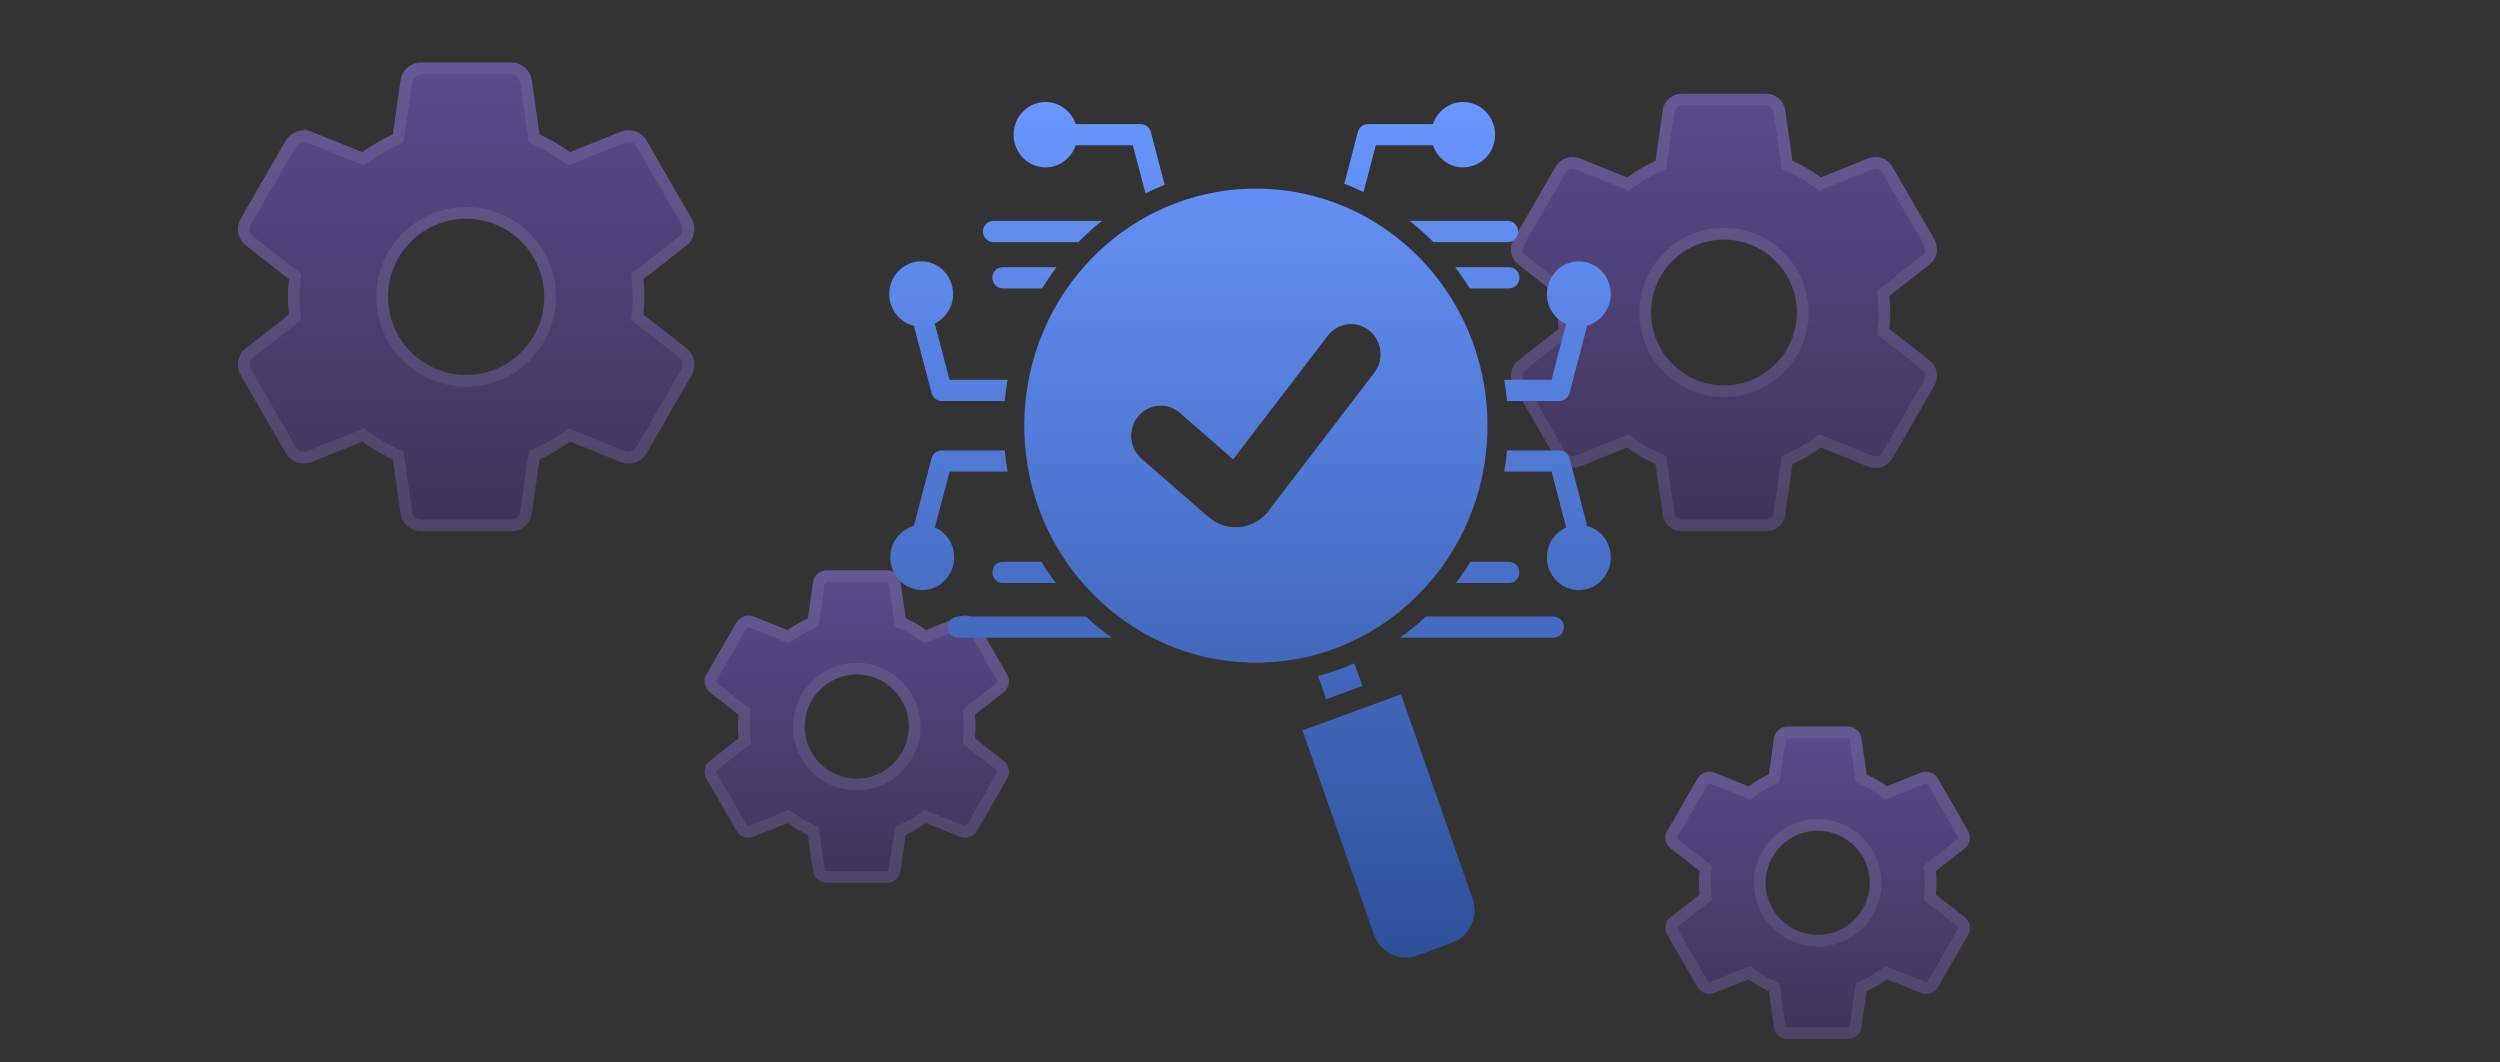
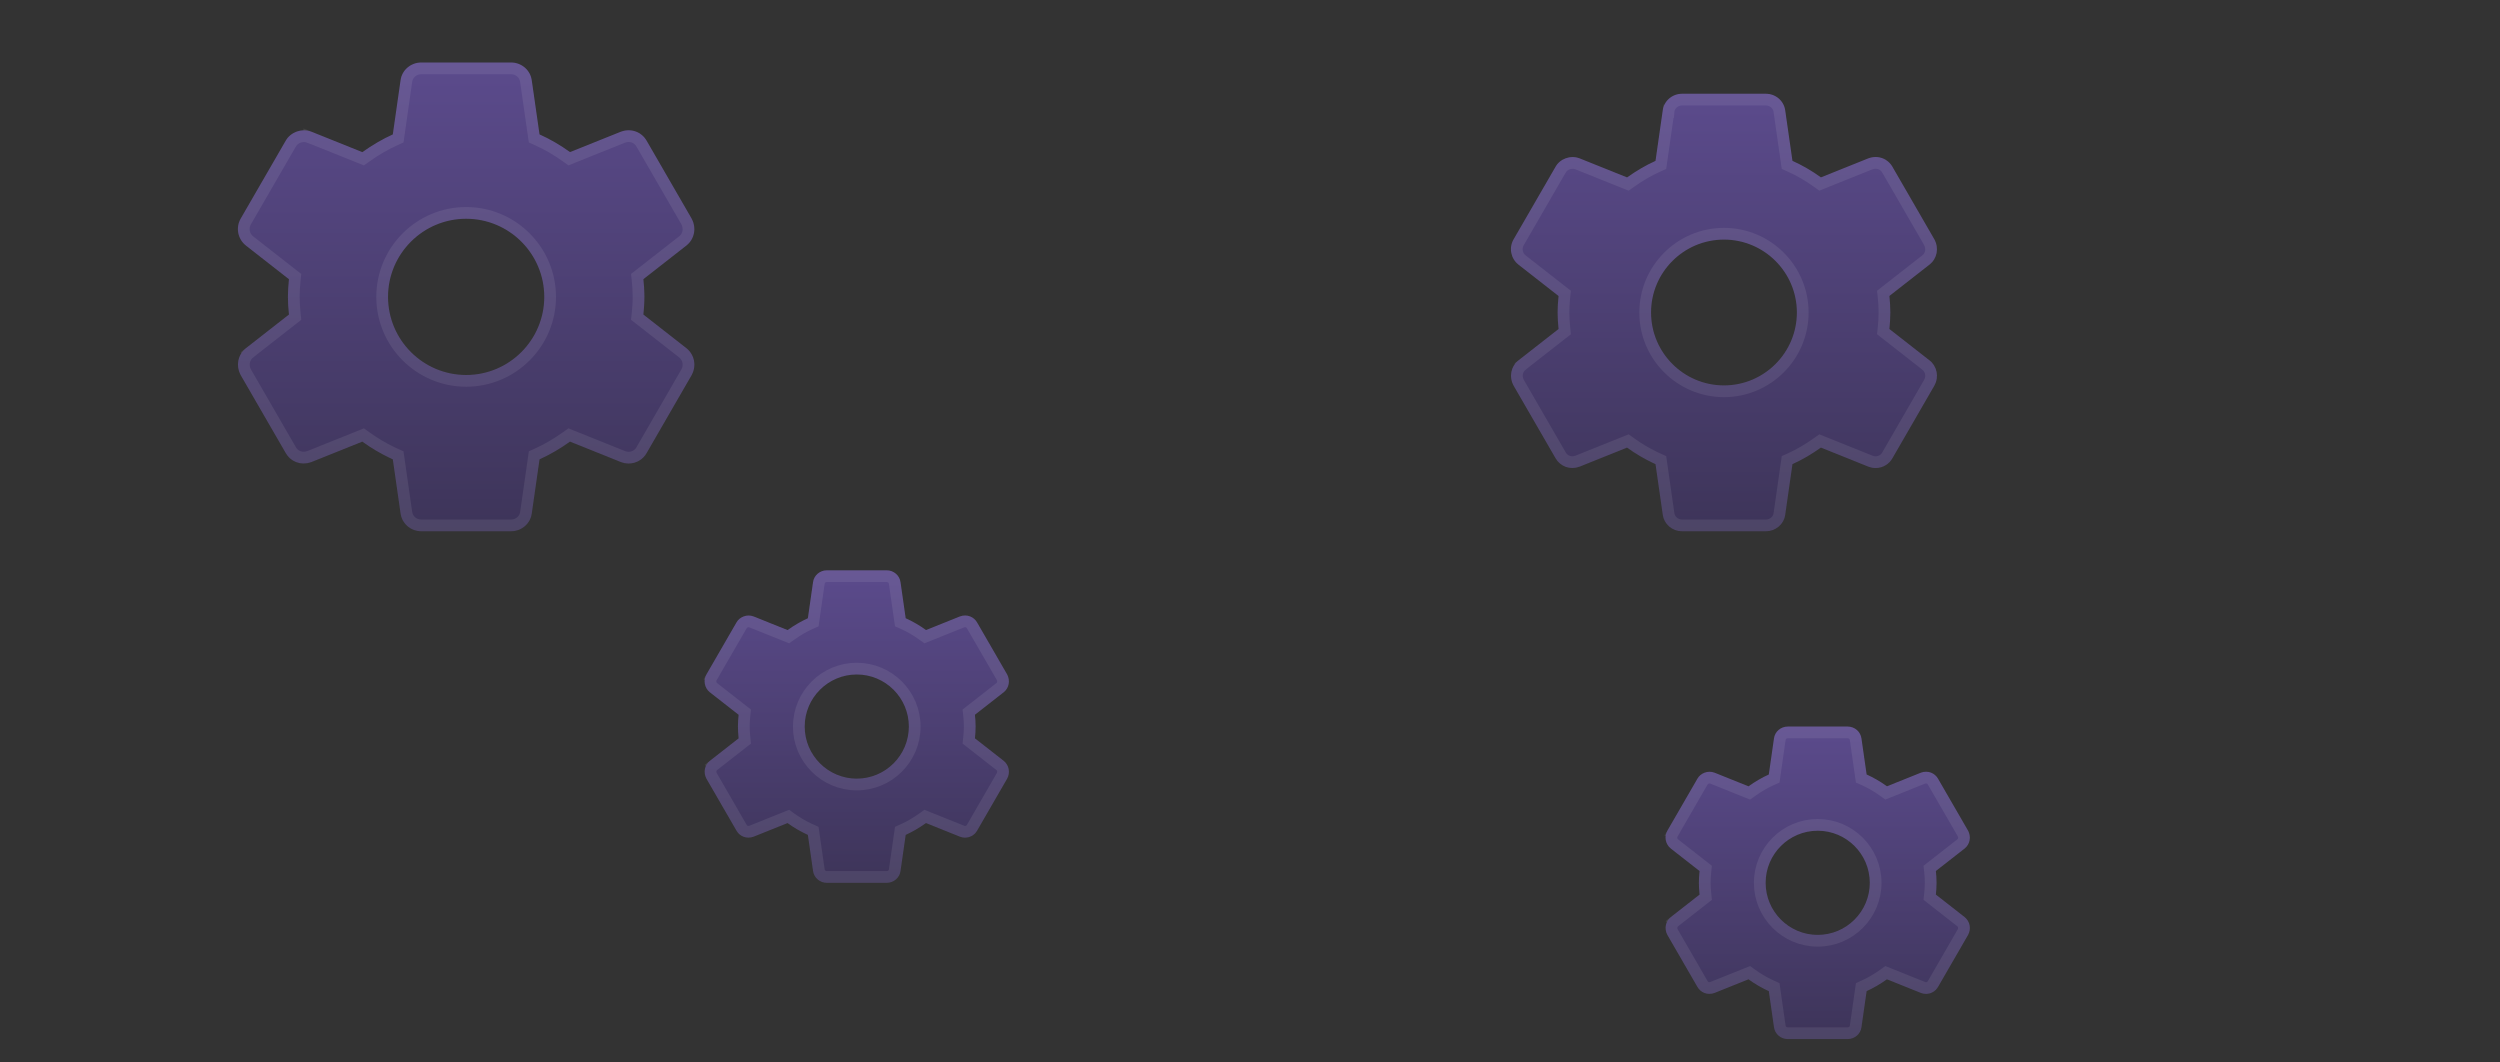
<svg xmlns="http://www.w3.org/2000/svg" width="320" height="136" viewBox="0 0 320 136" fill="none">
  <rect x="0" y="0" width="320" height="136" fill="#333333" stroke="none" />
  <path d="M246.988 46.137L241.84 42.112C241.906 41.491 241.962 40.765 241.962 39.998C241.962 39.23 241.908 38.504 241.84 37.884L246.992 33.856C247.949 33.1 248.21 31.759 247.601 30.641L242.249 21.38C241.677 20.335 240.424 19.798 239.152 20.267L233.079 22.705C231.914 21.865 230.694 21.156 229.432 20.589L228.508 14.147C228.356 12.924 227.292 12 226.034 12H215.301C214.043 12 212.982 12.924 212.832 14.128L211.906 20.594C210.683 21.144 209.482 21.844 208.266 22.71L202.176 20.265C201.035 19.824 199.67 20.318 199.103 21.359L193.743 30.632C193.111 31.7 193.372 33.089 194.35 33.863L199.497 37.888C199.416 38.675 199.376 39.358 199.376 40C199.376 40.642 199.416 41.325 199.497 42.114L194.345 46.141C193.389 46.9 193.13 48.241 193.739 49.357L199.091 58.618C199.663 59.661 200.904 60.202 202.188 59.731L208.261 57.292C209.423 58.13 210.644 58.839 211.906 59.409L212.83 65.849C212.982 67.076 214.043 68 215.303 68H226.037C227.294 68 228.358 67.076 228.508 65.872L229.434 59.409C230.657 58.856 231.856 58.158 233.074 57.29L239.164 59.735C239.458 59.85 239.764 59.908 240.079 59.908C240.984 59.908 241.817 59.413 242.237 58.643L247.613 49.333C248.21 48.241 247.949 46.9 246.988 46.137ZM220.668 49.333C215.52 49.333 211.334 45.147 211.334 40C211.334 34.853 215.52 30.667 220.668 30.667C225.815 30.667 230.001 34.853 230.001 40C230.001 45.147 225.815 49.333 220.668 49.333Z" fill="url(#paint0_linear_19_289)" fill-opacity="0.5" />
  <path d="M215.301 12.75H226.034C226.925 12.75 227.66 13.404 227.764 14.239V14.246L227.766 14.253L228.689 20.695L228.748 21.105L229.124 21.273C230.338 21.819 231.515 22.502 232.64 23.314L232.975 23.555L233.358 23.401L239.412 20.971C240.33 20.632 241.195 21.016 241.591 21.74L241.595 21.748L241.6 21.755L246.942 30.999V31C247.385 31.812 247.184 32.748 246.527 33.268L241.378 37.293L241.05 37.55L241.095 37.965C241.16 38.566 241.212 39.264 241.212 39.998C241.212 40.73 241.158 41.428 241.095 42.033L241.051 42.446L241.378 42.702L246.521 46.724V46.725C247.185 47.252 247.378 48.182 246.963 48.958L241.587 58.269L241.583 58.276L241.578 58.284C241.292 58.809 240.714 59.158 240.078 59.158C239.859 59.158 239.646 59.118 239.438 59.037L233.354 56.594L232.973 56.441L232.639 56.68C231.456 57.522 230.299 58.195 229.125 58.726L228.75 58.895L228.691 59.303L227.766 65.766L227.764 65.772V65.779C227.663 66.593 226.931 67.25 226.036 67.25H215.304C214.412 67.25 213.678 66.598 213.574 65.757L213.573 65.749L213.572 65.742L212.648 59.302L212.59 58.895L212.214 58.725L211.761 58.514C210.706 58.005 209.683 57.392 208.7 56.684L208.365 56.442L207.981 56.597L201.929 59.026C201.001 59.367 200.146 58.981 199.749 58.257L199.745 58.25L199.74 58.242L194.395 48.994C193.955 48.185 194.155 47.25 194.812 46.73L194.811 46.728L199.959 42.705L200.286 42.449L200.243 42.037C200.164 41.268 200.126 40.61 200.126 40C200.126 39.542 200.147 39.058 200.191 38.522L200.243 37.966L200.286 37.553L199.959 37.298L194.815 33.275C194.172 32.765 193.973 31.877 194.313 31.155L194.389 31.014L194.393 31.007L199.752 21.734L199.757 21.727L199.762 21.718C200.142 21.02 201.098 20.659 201.896 20.961H201.896L207.986 23.406L208.367 23.559L208.701 23.321C209.882 22.48 211.041 21.806 212.214 21.277L212.59 21.108L212.648 20.7L213.574 14.234L212.832 14.128L213.575 14.234L213.576 14.221C213.677 13.407 214.407 12.75 215.301 12.75ZM220.668 29.917C215.106 29.917 210.584 34.438 210.584 40C210.584 45.562 215.106 50.083 220.668 50.083C226.229 50.083 230.751 45.561 230.751 40C230.751 34.439 226.229 29.917 220.668 29.917Z" stroke="white" stroke-opacity="0.08" stroke-width="1.5" />
  <g clip-path="url(#clip0_19_289)">
    <path d="M128.467 97.383L124.79 94.508C124.837 94.065 124.877 93.547 124.877 92.998C124.877 92.45 124.838 91.932 124.79 91.488L128.47 88.612C129.153 88.072 129.34 87.113 128.905 86.315L125.082 79.7C124.673 78.953 123.778 78.57 122.87 78.905L118.532 80.647C117.7 80.047 116.828 79.54 115.927 79.135L115.267 74.533C115.158 73.66 114.398 73 113.5 73H105.833C104.935 73 104.177 73.66 104.07 74.52L103.408 79.138C102.535 79.532 101.677 80.032 100.808 80.65L96.458 78.903C95.643 78.588 94.668 78.942 94.263 79.685L90.435 86.308C89.983 87.072 90.17 88.063 90.868 88.617L94.545 91.492C94.487 92.053 94.458 92.542 94.458 93C94.458 93.458 94.487 93.947 94.545 94.51L90.865 97.387C90.181 97.928 89.996 98.887 90.431 99.683L94.255 106.298C94.663 107.043 95.55 107.43 96.466 107.093L100.805 105.352C101.635 105.95 102.507 106.457 103.408 106.863L104.068 111.463C104.177 112.34 104.935 113 105.835 113H113.502C114.4 113 115.16 112.34 115.267 111.48L115.928 106.863C116.802 106.468 117.658 105.97 118.528 105.35L122.878 107.097C123.088 107.178 123.307 107.22 123.532 107.22C124.178 107.22 124.773 106.867 125.073 106.317L128.913 99.667C129.34 98.887 129.153 97.928 128.467 97.383ZM109.667 99.667C105.99 99.667 103 96.677 103 93C103 89.323 105.99 86.333 109.667 86.333C113.343 86.333 116.333 89.323 116.333 93C116.333 96.677 113.343 99.667 109.667 99.667Z" fill="url(#paint1_linear_19_289)" fill-opacity="0.5" />
    <path d="M105.833 73.75H113.5C114.031 73.75 114.462 74.14 114.522 74.626L114.524 74.64L115.184 79.241L115.243 79.65L115.619 79.819C116.472 80.203 117.3 80.683 118.093 81.255L118.428 81.496L118.811 81.343L123.13 79.608C123.684 79.404 124.191 79.635 124.424 80.06L124.428 80.067L124.432 80.075L128.246 86.673V86.674C128.514 87.165 128.389 87.717 128.008 88.02L124.328 90.897L123.999 91.154L124.045 91.569C124.091 91.993 124.127 92.484 124.127 92.998C124.127 93.511 124.089 94.002 124.044 94.43L124.001 94.843L124.328 95.1L128.005 97.975C128.395 98.288 128.509 98.841 128.255 99.307L124.424 105.941L124.419 105.949L124.415 105.957C124.249 106.262 123.908 106.47 123.531 106.47C123.402 106.47 123.277 106.446 123.153 106.398L118.807 104.654L118.427 104.501L118.093 104.739C117.258 105.334 116.443 105.807 115.619 106.18L115.244 106.35L115.185 106.757L114.524 111.374L114.522 111.388C114.464 111.857 114.037 112.25 113.502 112.25H105.835C105.303 112.25 104.873 111.861 104.812 111.371L104.811 111.364L104.81 111.356L104.15 106.757L104.093 106.349L103.717 106.18L103.397 106.03C102.656 105.672 101.935 105.242 101.243 104.743L100.909 104.502L100.525 104.655L96.202 106.391C95.643 106.593 95.146 106.362 94.913 105.938L94.908 105.931L94.904 105.923L91.085 99.314C90.823 98.826 90.949 98.277 91.331 97.975L91.33 97.974L95.007 95.101L95.334 94.846L95.291 94.433C95.235 93.889 95.208 93.427 95.208 93C95.208 92.573 95.234 92.111 95.291 91.569L95.334 91.156L95.007 90.901L91.334 88.029C90.927 87.707 90.821 87.128 91.08 86.69L90.434 86.309L91.081 86.69L91.084 86.684L94.913 80.061L94.917 80.052L94.922 80.044C95.14 79.643 95.707 79.422 96.178 79.599V79.6L100.529 81.346L100.909 81.499L101.243 81.261C102.076 80.667 102.893 80.193 103.717 79.822L104.093 79.653L104.15 79.245L104.812 74.626L104.814 74.612C104.873 74.142 105.299 73.75 105.833 73.75ZM109.667 85.583C105.576 85.583 102.25 88.909 102.25 93C102.25 97.091 105.576 100.417 109.667 100.417C113.758 100.417 117.083 97.091 117.083 93C117.083 88.909 113.758 85.583 109.667 85.583Z" stroke="white" stroke-opacity="0.08" stroke-width="1.5" />
  </g>
  <g clip-path="url(#clip1_19_289)">
    <path d="M251.467 117.383L247.79 114.508C247.837 114.065 247.877 113.547 247.877 112.998C247.877 112.45 247.838 111.932 247.79 111.488L251.47 108.612C252.153 108.072 252.34 107.113 251.905 106.315L248.082 99.7C247.673 98.953 246.778 98.57 245.87 98.905L241.532 100.647C240.7 100.047 239.828 99.54 238.927 99.135L238.267 94.533C238.158 93.66 237.398 93 236.5 93H228.833C227.935 93 227.177 93.66 227.07 94.52L226.408 99.138C225.535 99.532 224.677 100.032 223.808 100.65L219.458 98.903C218.643 98.588 217.668 98.942 217.263 99.685L213.435 106.308C212.983 107.072 213.17 108.063 213.868 108.617L217.545 111.492C217.487 112.053 217.458 112.542 217.458 113C217.458 113.458 217.487 113.947 217.545 114.51L213.865 117.387C213.182 117.928 212.997 118.887 213.432 119.683L217.255 126.298C217.663 127.043 218.55 127.43 219.467 127.093L223.805 125.352C224.635 125.95 225.507 126.457 226.408 126.863L227.068 131.463C227.177 132.34 227.935 133 228.835 133H236.502C237.4 133 238.16 132.34 238.267 131.48L238.928 126.863C239.802 126.468 240.658 125.97 241.528 125.35L245.878 127.097C246.088 127.178 246.307 127.22 246.532 127.22C247.178 127.22 247.773 126.867 248.073 126.317L251.913 119.667C252.34 118.887 252.153 117.928 251.467 117.383ZM232.667 119.667C228.99 119.667 226 116.677 226 113C226 109.323 228.99 106.333 232.667 106.333C236.343 106.333 239.333 109.323 239.333 113C239.333 116.677 236.343 119.667 232.667 119.667Z" fill="url(#paint2_linear_19_289)" fill-opacity="0.5" />
    <path d="M228.833 93.75H236.5C237.031 93.75 237.462 94.14 237.522 94.626L237.524 94.64L238.184 99.241L238.243 99.65L238.619 99.819C239.472 100.203 240.3 100.683 241.093 101.255L241.428 101.496L241.811 101.343L246.13 99.608C246.684 99.404 247.191 99.635 247.424 100.06L247.428 100.067L247.432 100.075L251.246 106.673V106.674C251.514 107.165 251.389 107.717 251.008 108.021L247.328 110.897L246.999 111.154L247.045 111.569C247.091 111.993 247.127 112.484 247.127 112.998C247.127 113.511 247.089 114.002 247.044 114.43L247.001 114.843L247.328 115.1L251.005 117.975C251.395 118.288 251.509 118.841 251.255 119.307L247.424 125.941L247.419 125.949L247.415 125.957C247.249 126.262 246.908 126.47 246.531 126.47C246.402 126.47 246.277 126.446 246.153 126.398L241.807 124.654L241.427 124.501L241.093 124.739C240.258 125.334 239.443 125.807 238.619 126.18L238.244 126.35L238.185 126.757L237.524 131.374L237.522 131.388C237.464 131.857 237.037 132.25 236.502 132.25H228.835C228.303 132.25 227.873 131.861 227.812 131.371L227.811 131.364L227.81 131.356L227.15 126.757L227.093 126.349L226.717 126.18L226.397 126.03C225.656 125.672 224.935 125.242 224.243 124.743L223.909 124.502L223.525 124.655L219.202 126.391C218.643 126.593 218.146 126.362 217.913 125.938L217.908 125.931L217.904 125.923L214.085 119.314C213.823 118.826 213.949 118.277 214.331 117.975L214.33 117.974L218.007 115.101L218.334 114.846L218.291 114.433C218.235 113.889 218.208 113.427 218.208 113C218.208 112.573 218.235 112.111 218.291 111.569L218.334 111.156L218.007 110.901L214.334 108.029C213.927 107.707 213.821 107.128 214.08 106.69L213.434 106.309L214.081 106.69L214.084 106.684L217.913 100.061L217.917 100.052L217.922 100.044C218.14 99.643 218.707 99.422 219.179 99.599V99.6L223.529 101.346L223.909 101.499L224.243 101.261C225.076 100.667 225.893 100.193 226.717 99.822L227.093 99.653L227.15 99.245L227.812 94.626L227.814 94.612C227.873 94.142 228.299 93.75 228.833 93.75ZM232.667 105.583C228.576 105.583 225.25 108.909 225.25 113C225.25 117.091 228.576 120.417 232.667 120.417C236.758 120.417 240.083 117.091 240.083 113C240.083 108.909 236.758 105.583 232.667 105.583Z" stroke="white" stroke-opacity="0.08" stroke-width="1.5" />
  </g>
  <path d="M87.867 44.575L82.352 40.263C82.422 39.597 82.482 38.82 82.482 37.998C82.482 37.175 82.425 36.398 82.352 35.733L87.872 31.418C88.897 30.608 89.177 29.17 88.525 27.973L82.79 18.05C82.177 16.93 80.835 16.355 79.472 16.858L72.965 19.47C71.717 18.57 70.41 17.81 69.057 17.203L68.067 10.3C67.905 8.99 66.765 8 65.417 8H53.917C52.57 8 51.432 8.99 51.272 10.28L50.28 17.207C48.97 17.798 47.682 18.548 46.38 19.475L39.855 16.855C38.632 16.383 37.17 16.913 36.562 18.027L30.82 27.962C30.142 29.108 30.422 30.595 31.47 31.425L36.985 35.738C36.897 36.58 36.855 37.313 36.855 38C36.855 38.688 36.897 39.42 36.985 40.265L31.465 44.58C30.44 45.392 30.162 46.83 30.815 48.025L36.55 57.947C37.162 59.065 38.492 59.645 39.867 59.14L46.375 56.528C47.62 57.425 48.927 58.185 50.28 58.795L51.27 65.695C51.432 67.01 52.57 68 53.92 68H65.42C66.767 68 67.907 67.01 68.067 65.72L69.06 58.795C70.37 58.203 71.655 57.455 72.96 56.525L79.485 59.145C79.8 59.267 80.127 59.33 80.465 59.33C81.435 59.33 82.327 58.8 82.777 57.975L88.537 48C89.177 46.83 88.897 45.392 87.867 44.575ZM59.667 48C54.152 48 49.667 43.515 49.667 38C49.667 32.485 54.152 28 59.667 28C65.182 28 69.667 32.485 69.667 38C69.667 43.515 65.182 48 59.667 48Z" fill="url(#paint3_linear_19_289)" fill-opacity="0.5" />
  <path d="M53.917 8.75H65.417C66.398 8.75 67.208 9.47 67.323 10.393L67.324 10.406L68.315 17.309L68.373 17.718L68.75 17.887C70.054 18.472 71.317 19.206 72.526 20.078L72.861 20.32L73.244 20.166L79.737 17.56C80.743 17.191 81.696 17.613 82.132 18.41L82.136 18.418L82.141 18.426L87.869 28.338C88.351 29.228 88.131 30.257 87.407 30.829L81.891 35.142L81.562 35.398L81.607 35.813C81.677 36.459 81.733 37.209 81.733 37.997C81.733 38.784 81.675 39.534 81.607 40.184L81.563 40.598L81.89 40.853L87.406 45.166C88.139 45.752 88.347 46.784 87.879 47.64L82.128 57.6L82.123 57.607L82.118 57.616C81.802 58.196 81.165 58.58 80.465 58.58C80.223 58.58 79.988 58.536 79.759 58.447L73.24 55.829L72.859 55.676L72.525 55.914C71.255 56.819 70.011 57.541 68.75 58.111L68.375 58.281L68.318 58.688L67.324 65.613L67.323 65.621L67.323 65.628C67.211 66.527 66.404 67.25 65.42 67.25H53.92C52.938 67.25 52.129 66.532 52.014 65.603L52.013 65.596L52.012 65.589L51.023 58.688L50.964 58.28L50.588 58.111L50.101 57.884C48.968 57.337 47.869 56.68 46.814 55.919L46.479 55.678L46.095 55.832L39.609 58.435C38.589 58.81 37.645 58.386 37.207 57.587L37.203 57.58L37.199 57.572L31.468 47.656C30.989 46.769 31.207 45.741 31.931 45.168L31.93 45.167L37.447 40.856L37.774 40.601L37.731 40.188C37.645 39.362 37.605 38.656 37.605 38C37.605 37.344 37.645 36.638 37.731 35.815L37.774 35.402L37.447 35.147L31.936 30.837C31.227 30.275 31.007 29.296 31.382 28.501L31.465 28.345L31.469 28.338L37.211 18.402L37.221 18.387C37.643 17.611 38.703 17.214 39.584 17.555V17.554L46.101 20.171L46.481 20.324L46.815 20.086C48.082 19.183 49.328 18.459 50.588 17.892L50.964 17.722L51.023 17.314L52.015 10.387L52.017 10.372C52.129 9.472 52.934 8.75 53.917 8.75ZM59.667 27.25C53.738 27.25 48.917 32.071 48.917 38C48.917 43.929 53.738 48.75 59.667 48.75C65.596 48.75 70.417 43.929 70.417 38C70.417 32.071 65.596 27.25 59.667 27.25Z" stroke="white" stroke-opacity="0.08" stroke-width="1.5" />
-   <path fill-rule="evenodd" clip-rule="evenodd" d="M168.708 86.52C170.291 86.111 171.85 85.578 173.365 84.918L174.379 87.802L169.752 89.499L168.708 86.52ZM179.325 88.87L166.718 93.496L175.876 119.653C176.671 121.933 179.144 123.124 181.373 122.311L185.893 120.652C188.115 119.838 189.285 117.307 188.486 115.034L179.325 88.87ZM127.148 30.991H138.033C138.146 30.869 138.265 30.754 138.384 30.639C139.241 29.794 140.138 29.005 141.063 28.275H127.148C126.415 28.275 125.821 28.883 125.821 29.633C125.821 30.384 126.415 30.991 127.148 30.991ZM127.022 73.266C127.022 74.016 127.616 74.624 128.343 74.624H135.14C134.478 73.747 133.864 72.836 133.301 71.914H128.343C127.616 71.914 127.022 72.518 127.022 73.266ZM122.641 78.911C121.908 78.911 121.314 79.512 121.314 80.262C121.314 81.013 121.908 81.621 122.641 81.621H142.304C141.158 80.8 140.052 79.896 138.992 78.911H122.641ZM127.022 35.554C127.022 36.305 127.616 36.913 128.343 36.913H133.389C133.959 35.984 134.579 35.08 135.242 34.203H128.343C127.616 34.203 127.022 34.811 127.022 35.554ZM134.884 21.281C136.247 20.903 137.265 19.864 137.693 18.591C137.722 18.594 137.748 18.596 137.777 18.596H145.007L146.622 24.752C147.43 24.347 148.243 23.983 149.075 23.656L147.304 16.885C147.141 16.284 146.608 15.886 146.021 15.886V15.879H137.777C137.748 15.879 137.72 15.882 137.691 15.884C136.998 13.821 134.858 12.625 132.769 13.201C130.589 13.798 129.295 16.09 129.882 18.32C130.465 20.551 132.707 21.877 134.884 21.281ZM119.666 67.512L121.537 60.364H128.968C128.811 59.467 128.685 58.563 128.606 57.654H120.519C119.881 57.654 119.348 58.115 119.222 58.73L116.974 67.315C115.236 67.797 113.958 69.415 113.958 71.342C113.958 73.654 115.786 75.526 118.045 75.526C120.298 75.526 122.133 73.654 122.133 71.342C122.133 69.627 121.117 68.154 119.666 67.512ZM116.99 41.708L119.222 50.248C119.348 50.863 119.881 51.324 120.519 51.324H128.606C128.688 50.42 128.813 49.512 128.968 48.614H121.539L119.651 41.414C121.036 40.745 121.996 39.308 121.996 37.633C121.996 35.322 120.168 33.45 117.908 33.45C115.656 33.45 113.821 35.322 113.821 37.633C113.821 39.624 115.177 41.281 116.99 41.708ZM183.475 30.991H192.991C193.724 30.991 194.318 30.384 194.318 29.633C194.318 28.883 193.724 28.275 192.991 28.275H180.452C181.496 29.109 182.51 30.013 183.475 30.991ZM193.159 74.624C193.892 74.624 194.486 74.016 194.486 73.266C194.486 72.515 193.892 71.914 193.159 71.914H188.208C187.644 72.843 187.03 73.747 186.368 74.624H193.159ZM193.159 34.203H186.26C186.929 35.08 187.549 35.984 188.119 36.913H193.159C193.892 36.913 194.486 36.305 194.486 35.554C194.486 34.811 193.892 34.203 193.159 34.203ZM198.867 78.911H182.517C181.459 79.898 180.35 80.8 179.2 81.621H198.867C199.6 81.621 200.188 81.013 200.188 80.262C200.188 79.512 199.6 78.911 198.867 78.911ZM203.068 67.293C203.083 67.137 203.072 66.976 203.03 66.816L200.914 58.732C200.789 58.117 200.252 57.656 199.612 57.656H192.9C192.812 58.565 192.693 59.469 192.531 60.366H198.598L200.468 67.514C199.02 68.156 198.002 69.629 198.002 71.347C198.002 73.659 199.837 75.53 202.089 75.53C204.348 75.53 206.177 73.659 206.177 71.347C206.179 69.383 204.854 67.74 203.068 67.293ZM200.468 41.473L198.598 48.614H192.538C192.695 49.512 192.821 50.42 192.9 51.324H199.612C200.25 51.324 200.789 50.863 200.914 50.248L203.03 42.165C203.072 42.006 203.081 41.848 203.068 41.694C204.854 41.247 206.179 39.604 206.179 37.636C206.179 35.324 204.351 33.453 202.092 33.453C199.839 33.453 198.004 35.324 198.004 37.636C198.004 39.355 199.02 40.831 200.468 41.473ZM176.101 18.596H183.338C183.365 18.596 183.391 18.594 183.415 18.591C183.842 19.864 184.86 20.903 186.222 21.281C188.406 21.877 190.648 20.551 191.231 18.32C191.814 16.092 190.524 13.798 188.338 13.201C186.251 12.625 184.109 13.821 183.422 15.884C183.393 15.882 183.365 15.879 183.336 15.879H175.085V15.886C174.502 15.886 173.966 16.284 173.809 16.885L172.075 23.516C172.901 23.837 173.727 24.189 174.535 24.58L176.101 18.596ZM181.291 76.373C169.478 87.975 150.705 87.585 139.367 75.496C128.025 63.415 128.407 44.196 140.22 32.594C152.026 20.991 170.806 21.382 182.143 33.466C193.479 45.554 193.097 64.766 181.291 76.373ZM175.255 42.3C173.615 40.987 171.249 41.281 169.966 42.96L157.84 58.795L151.023 52.849C149.44 51.466 147.061 51.652 145.703 53.272C144.345 54.892 144.533 57.333 146.116 58.716L154.673 66.178L154.799 66.28L154.843 66.312C156.001 67.234 157.399 67.607 158.743 67.453C160.095 67.299 161.385 66.633 162.312 65.48L162.343 65.435L162.374 65.397L162.398 65.351L175.907 47.708C177.19 46.033 176.901 43.606 175.255 42.3Z" fill="url(#paint4_linear_19_289)" />
  <defs>
    <linearGradient id="paint0_linear_19_289" x1="220.665" y1="12" x2="220.665" y2="68" gradientUnits="userSpaceOnUse">
      <stop stop-color="#8463E6" />
      <stop offset="1" stop-color="#493780" />
    </linearGradient>
    <linearGradient id="paint1_linear_19_289" x1="109.665" y1="73" x2="109.665" y2="113" gradientUnits="userSpaceOnUse">
      <stop stop-color="#8463E6" />
      <stop offset="1" stop-color="#493780" />
    </linearGradient>
    <linearGradient id="paint2_linear_19_289" x1="232.665" y1="93" x2="232.665" y2="133" gradientUnits="userSpaceOnUse">
      <stop stop-color="#8463E6" />
      <stop offset="1" stop-color="#493780" />
    </linearGradient>
    <linearGradient id="paint3_linear_19_289" x1="59.665" y1="8" x2="59.665" y2="68" gradientUnits="userSpaceOnUse">
      <stop stop-color="#8463E6" />
      <stop offset="1" stop-color="#493780" />
    </linearGradient>
    <linearGradient id="paint4_linear_19_289" x1="160" y1="13.057" x2="160" y2="122.566" gradientUnits="userSpaceOnUse">
      <stop stop-color="#6997FF" />
      <stop offset="1" stop-color="#2F5099" />
    </linearGradient>
    <clipPath id="clip0_19_289">
      <rect width="40" height="40" fill="white" transform="translate(89.665 73)" />
    </clipPath>
    <clipPath id="clip1_19_289">
      <rect width="40" height="40" fill="white" transform="translate(212.665 93)" />
    </clipPath>
  </defs>
</svg>